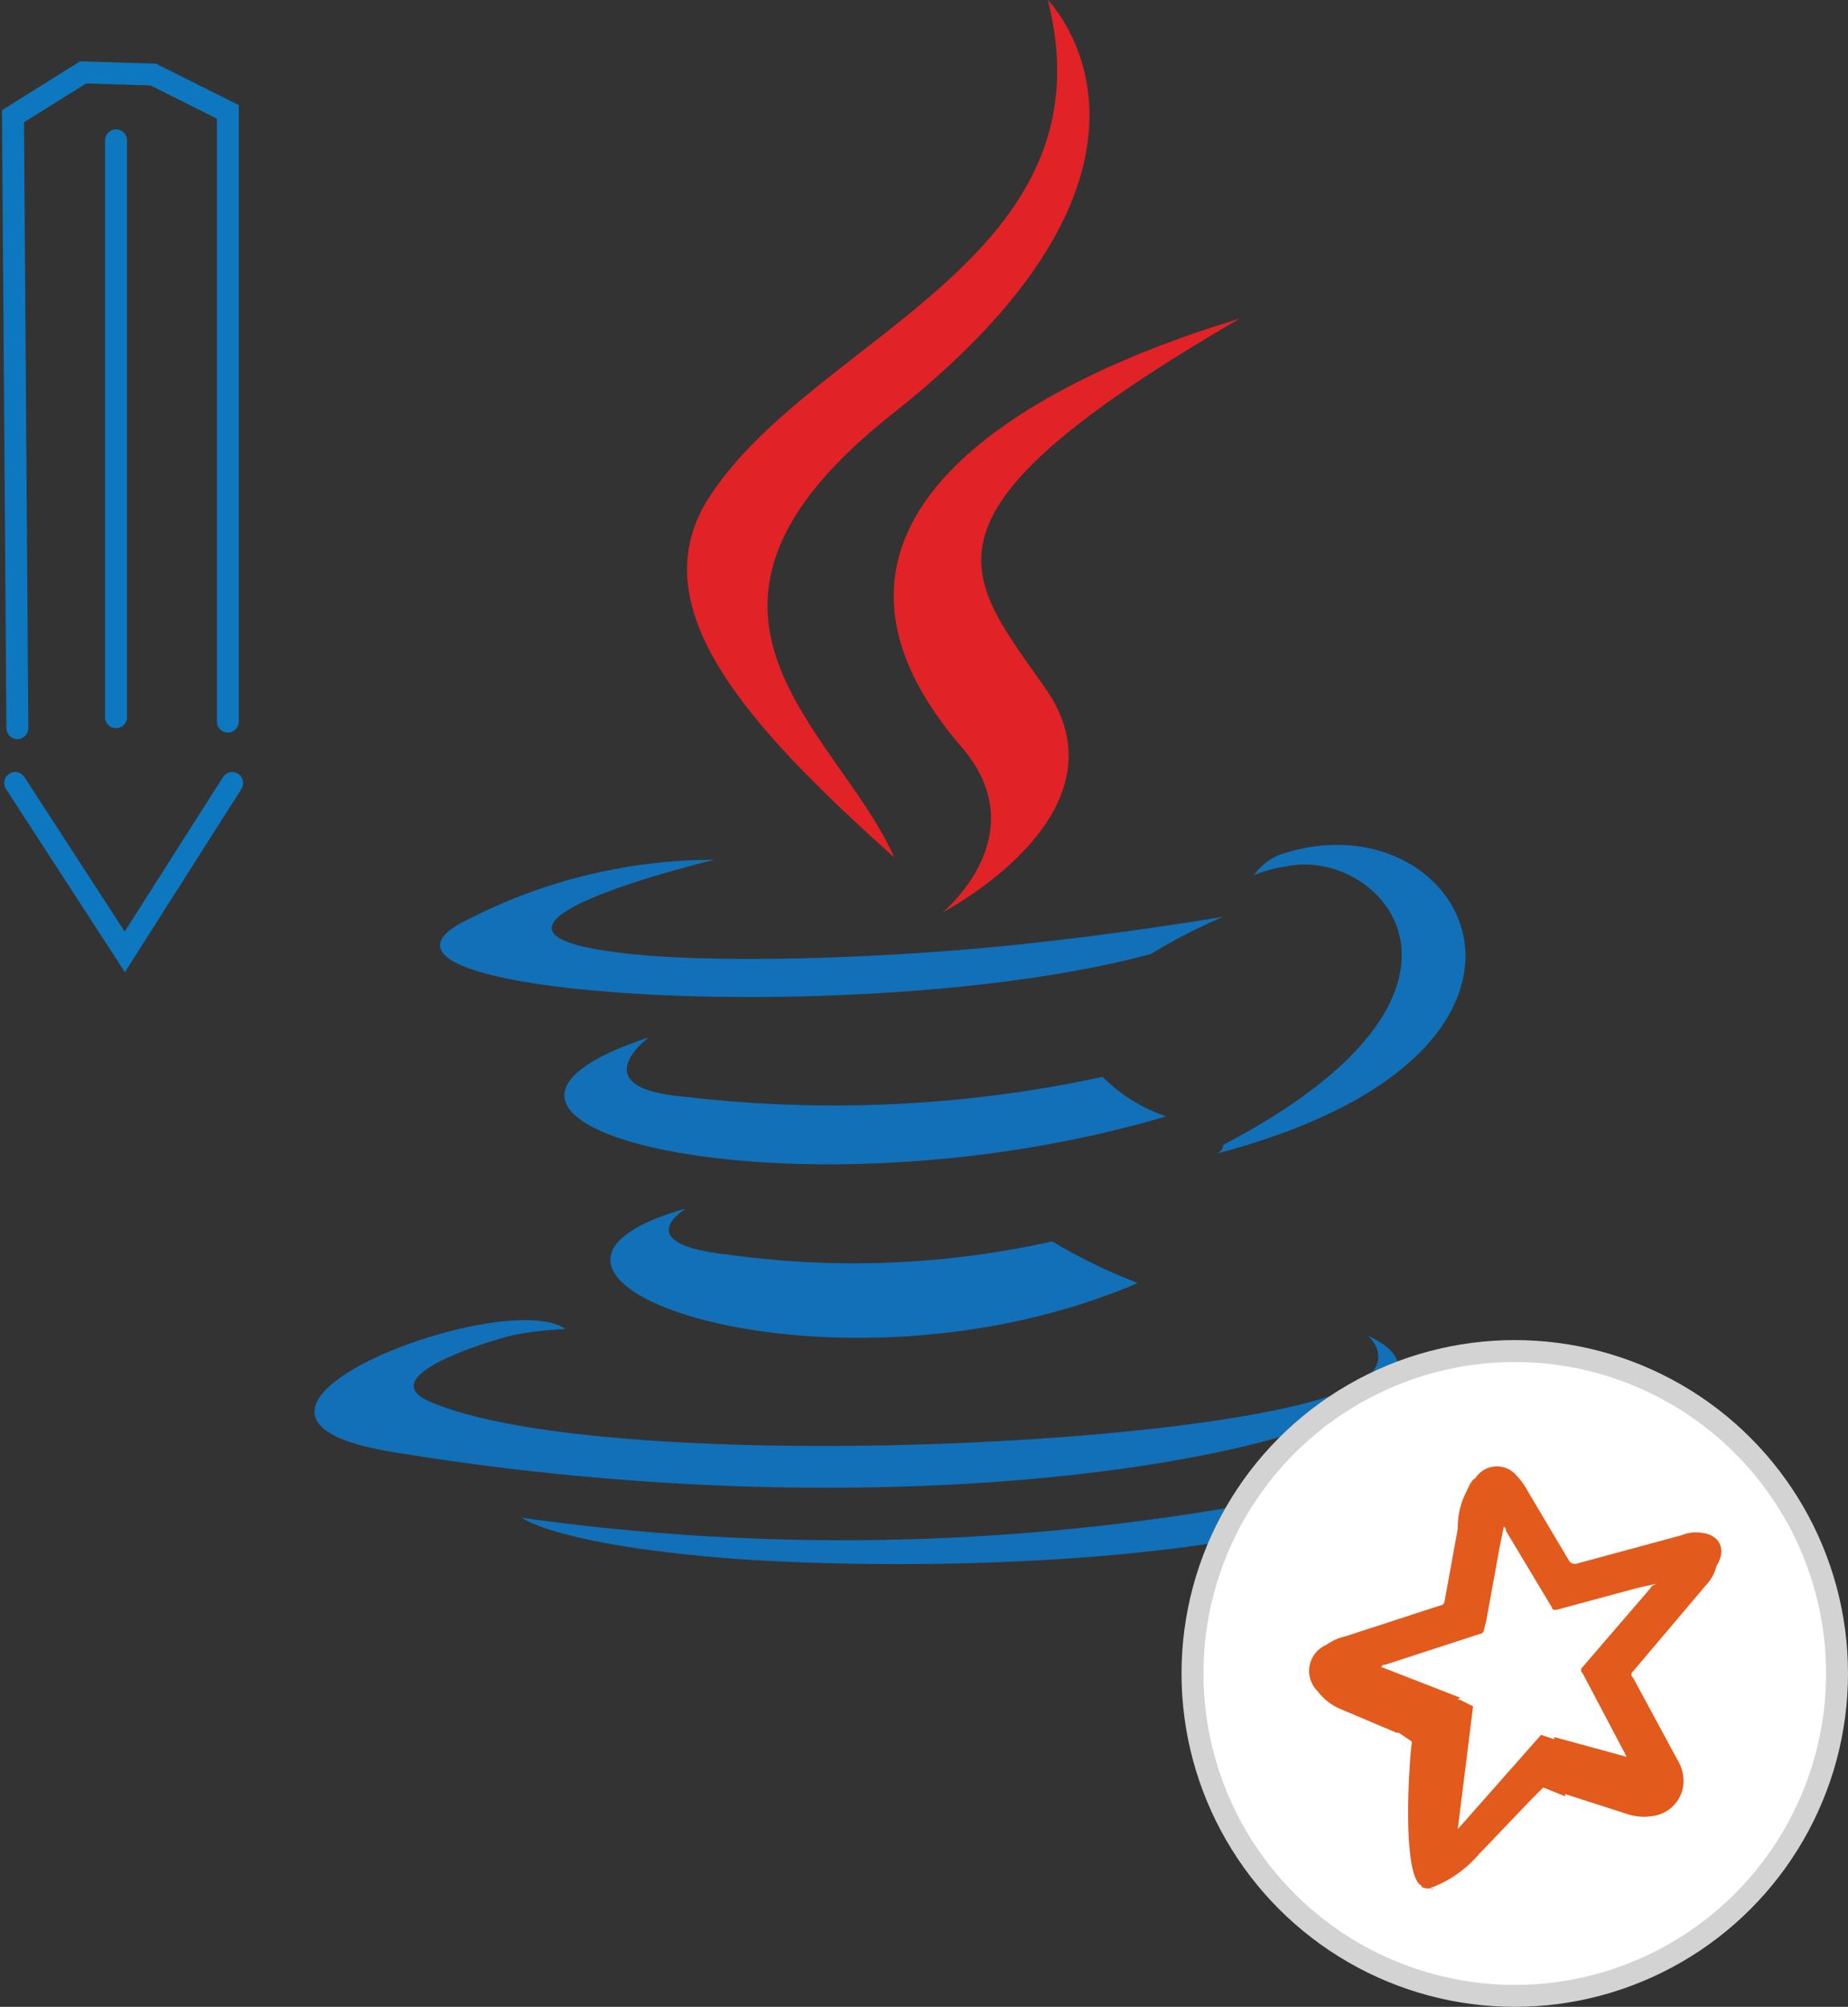
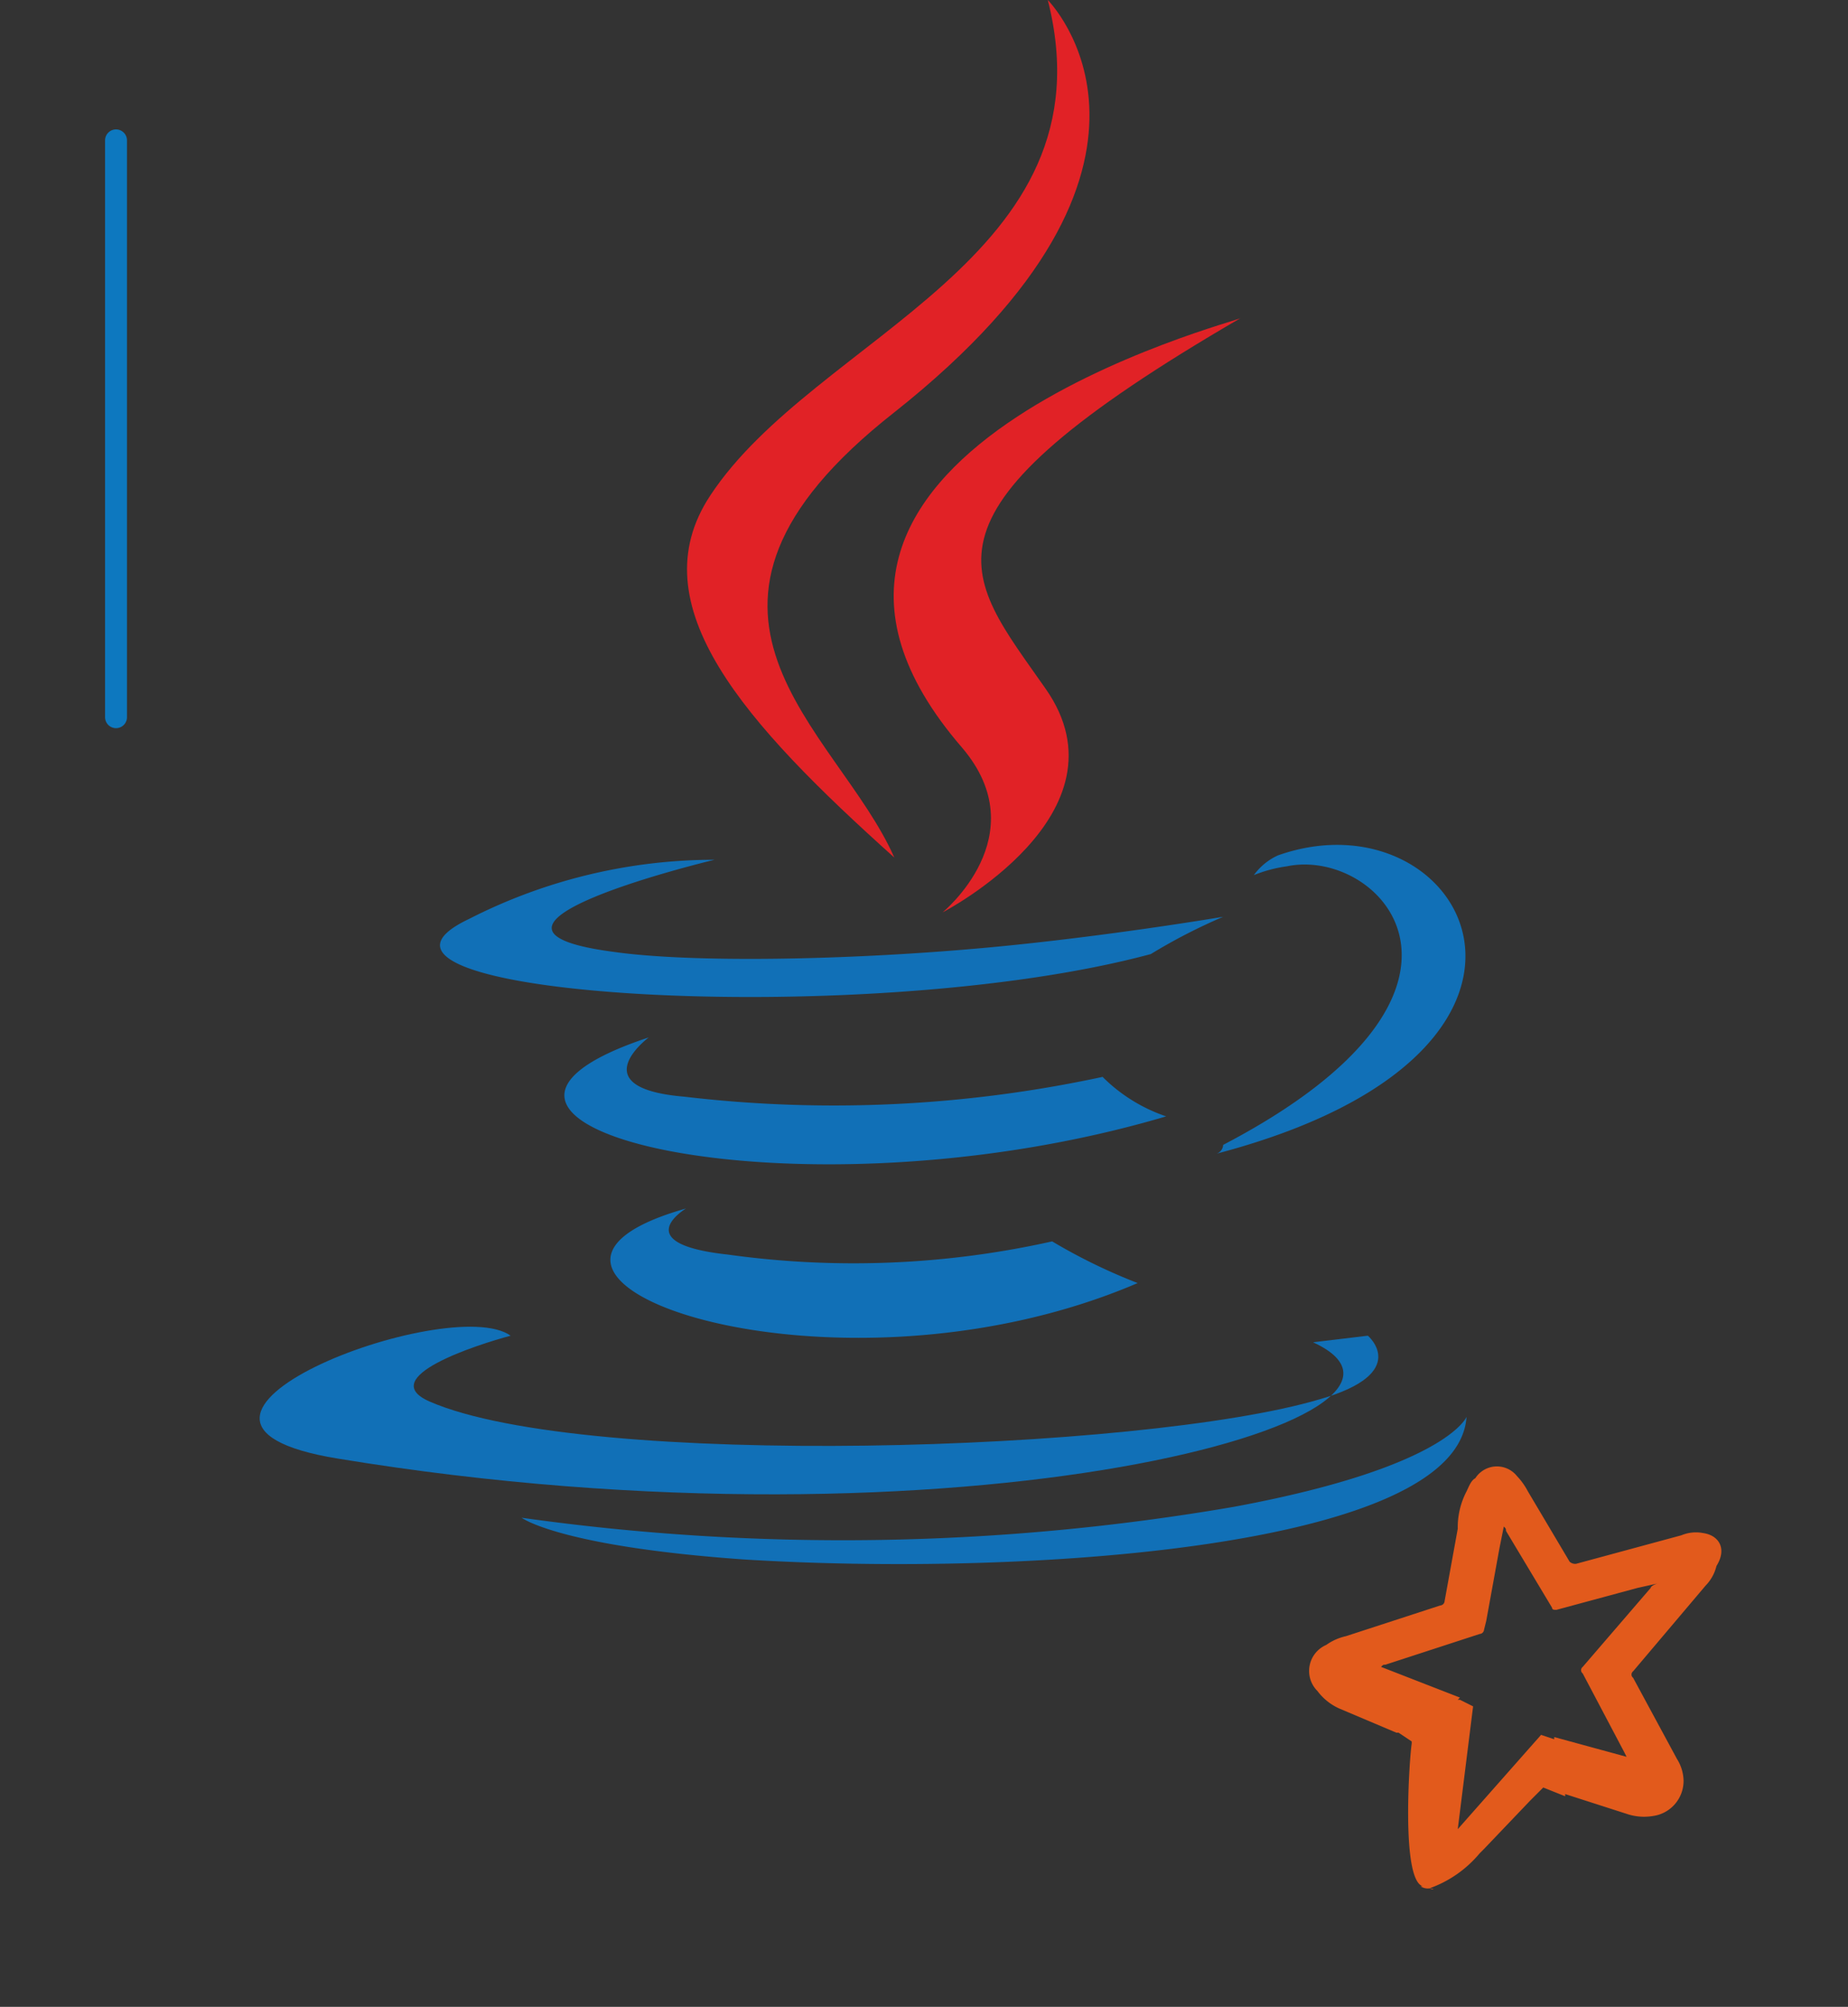
<svg xmlns="http://www.w3.org/2000/svg" width="84.292" height="91.5" viewBox="0 0 84.292 91.5">
  <rect x="0" y="0" width="84.292" height="91.5" fill="#333333" stroke="none" />
  <g id="JDBC_Writer" transform="translate(-12.008 -4.3)">
-     <path id="Path_6741" data-name="Path 6741" d="M12.7,40l5,7.7L22.6,40" fill="none" stroke="#0d78bf" stroke-linecap="round" stroke-miterlimit="10" stroke-width="1" />
-     <path id="Path_6742" data-name="Path 6742" d="M12.8,37.5,12.6,9.6l3.2-2,3.2.1,3.4,1.7V37.2" fill="none" stroke="#0d78bf" stroke-linecap="round" stroke-miterlimit="10" stroke-width="1" />
    <line id="Line_868" data-name="Line 868" y2="26.3" transform="translate(17.3 10.7)" fill="none" stroke="#0d78bf" stroke-linecap="round" stroke-miterlimit="10" stroke-width="1" />
    <path id="path5_1_" d="M43.3,59.4s-2.7,1.6,1.9,2.1A41.506,41.506,0,0,0,60,60.9a25.967,25.967,0,0,0,3.9,1.9c-14,6-31.6-.3-20.6-3.4" fill="#1170b7" />
    <path id="path7_1_" d="M41.6,51.6s-3.1,2.3,1.6,2.7a58.213,58.213,0,0,0,19.1-.9,7.5,7.5,0,0,0,2.9,1.8c-16.9,5-35.7.4-23.6-3.6" fill="#1170b7" />
    <path id="path9_1_" d="M55.9,38.4c3.4,4-.9,7.5-.9,7.5s8.7-4.5,4.7-10.2c-3.7-5.3-6.6-7.9,8.9-16.9.1.1-24.3,6.2-12.7,19.6" fill="#e12226" />
-     <path id="path11_1_" d="M74.4,65.2s2,1.7-2.2,2.9c-8.1,2.4-33.5,3.2-40.6.1-2.5-1.1,2.2-2.6,3.7-3a15.127,15.127,0,0,1,2.5-.3c-2.8-2-18.3,3.9-7.9,5.6,28.5,4.7,51.9-1.9,44.5-5.3" fill="#1170b7" />
+     <path id="path11_1_" d="M74.4,65.2s2,1.7-2.2,2.9c-8.1,2.4-33.5,3.2-40.6.1-2.5-1.1,2.2-2.6,3.7-3c-2.8-2-18.3,3.9-7.9,5.6,28.5,4.7,51.9-1.9,44.5-5.3" fill="#1170b7" />
    <path id="path13_1_" d="M44.6,43.5s-13,3.1-4.6,4.2c3.5.5,10.6.4,17.1-.2,5.4-.5,10.7-1.4,10.7-1.4a25.7,25.7,0,0,0-3.3,1.7c-13,3.5-38.5,1.9-31.1-1.6a24.612,24.612,0,0,1,11.2-2.7" fill="#1170b7" />
    <path id="path15_1_" d="M67.8,56.5c13.4-7,7.2-13.6,2.9-12.7a6.357,6.357,0,0,0-1.5.4,2.768,2.768,0,0,1,1.1-.9c8.5-3,15.1,8.9-2.8,13.6a.446.446,0,0,0,.3-.4" fill="#1170b7" />
    <path id="path17_1_" d="M59.8,4.3s7.4,7.4-7,18.8c-11.6,9.1-2.6,14.4,0,20.3C46,37.3,41.1,31.9,44.4,26.9c4.8-7.3,18.4-10.8,15.4-22.6" fill="#e12226" />
    <path id="path19_1_" d="M45.9,75.4c12.8.8,32.6-.5,33-6.5,0,0-.9,2.3-10.6,4.1a105.13,105.13,0,0,1-32.5.5s1.7,1.3,10.1,1.9" fill="#1170b7" />
    <g id="Group_6700" data-name="Group 6700">
-       <circle id="Ellipse_2264" data-name="Ellipse 2264" cx="14.7" cy="14.7" r="14.7" transform="translate(66.4 65.9)" fill="#fff" stroke="#d3d3d3" stroke-miterlimit="10" stroke-width="1" />
      <path id="Path_6743" data-name="Path 6743" d="M89.7,74.2a1.729,1.729,0,0,0-1,.1l-4.8,1.3a.367.367,0,0,1-.3-.1l-1.9-3.2a3.039,3.039,0,0,0-.5-.7,1.17,1.17,0,0,0-1.9.1c-.2.1-.3.4-.4.6a3.533,3.533,0,0,0-.4,1.7l-.6,3.3a.215.215,0,0,1-.2.2l-4.3,1.4a2.471,2.471,0,0,0-.9.4,1.291,1.291,0,0,0-.4,2.1,2.539,2.539,0,0,0,1,.8l2.6,1.1h.1l.6.4v.1c-.1.6-.5,6.2.5,6.5h-.1a.584.584,0,0,0,.4.1c.3.1.2,0,0,0a5.277,5.277,0,0,0,2.3-1.6l.2-.2,2.1-2.2.6-.6,1,.4v-.1l2.8.9a2.462,2.462,0,0,0,1.2.1,1.617,1.617,0,0,0,1.4-1.6,1.929,1.929,0,0,0-.3-1l-2-3.7a.188.188,0,0,1,0-.3l3.3-3.9a1.934,1.934,0,0,0,.5-.9C90.8,74.9,90.4,74.3,89.7,74.2Zm-2.4,2.5-3.1,3.6a.188.188,0,0,0,0,.3l1.9,3.6.1.2-3.3-.9v.1l.1.4-.1-.4-.6-.2-3.8,4.3.7-5.6-.6-.3h-.1l.1-.1L75,80.3c.1-.1.1-.1.2-.1l4.3-1.4a.215.215,0,0,0,.2-.2l.1-.4.6-3.3.2-1c.1.1.1.1.1.2l2.1,3.5c0,.1.1.1.2.1l3.7-1,.9-.2C87.3,76.6,87.3,76.7,87.3,76.7Z" fill="#e25a1c" />
    </g>
  </g>
</svg>